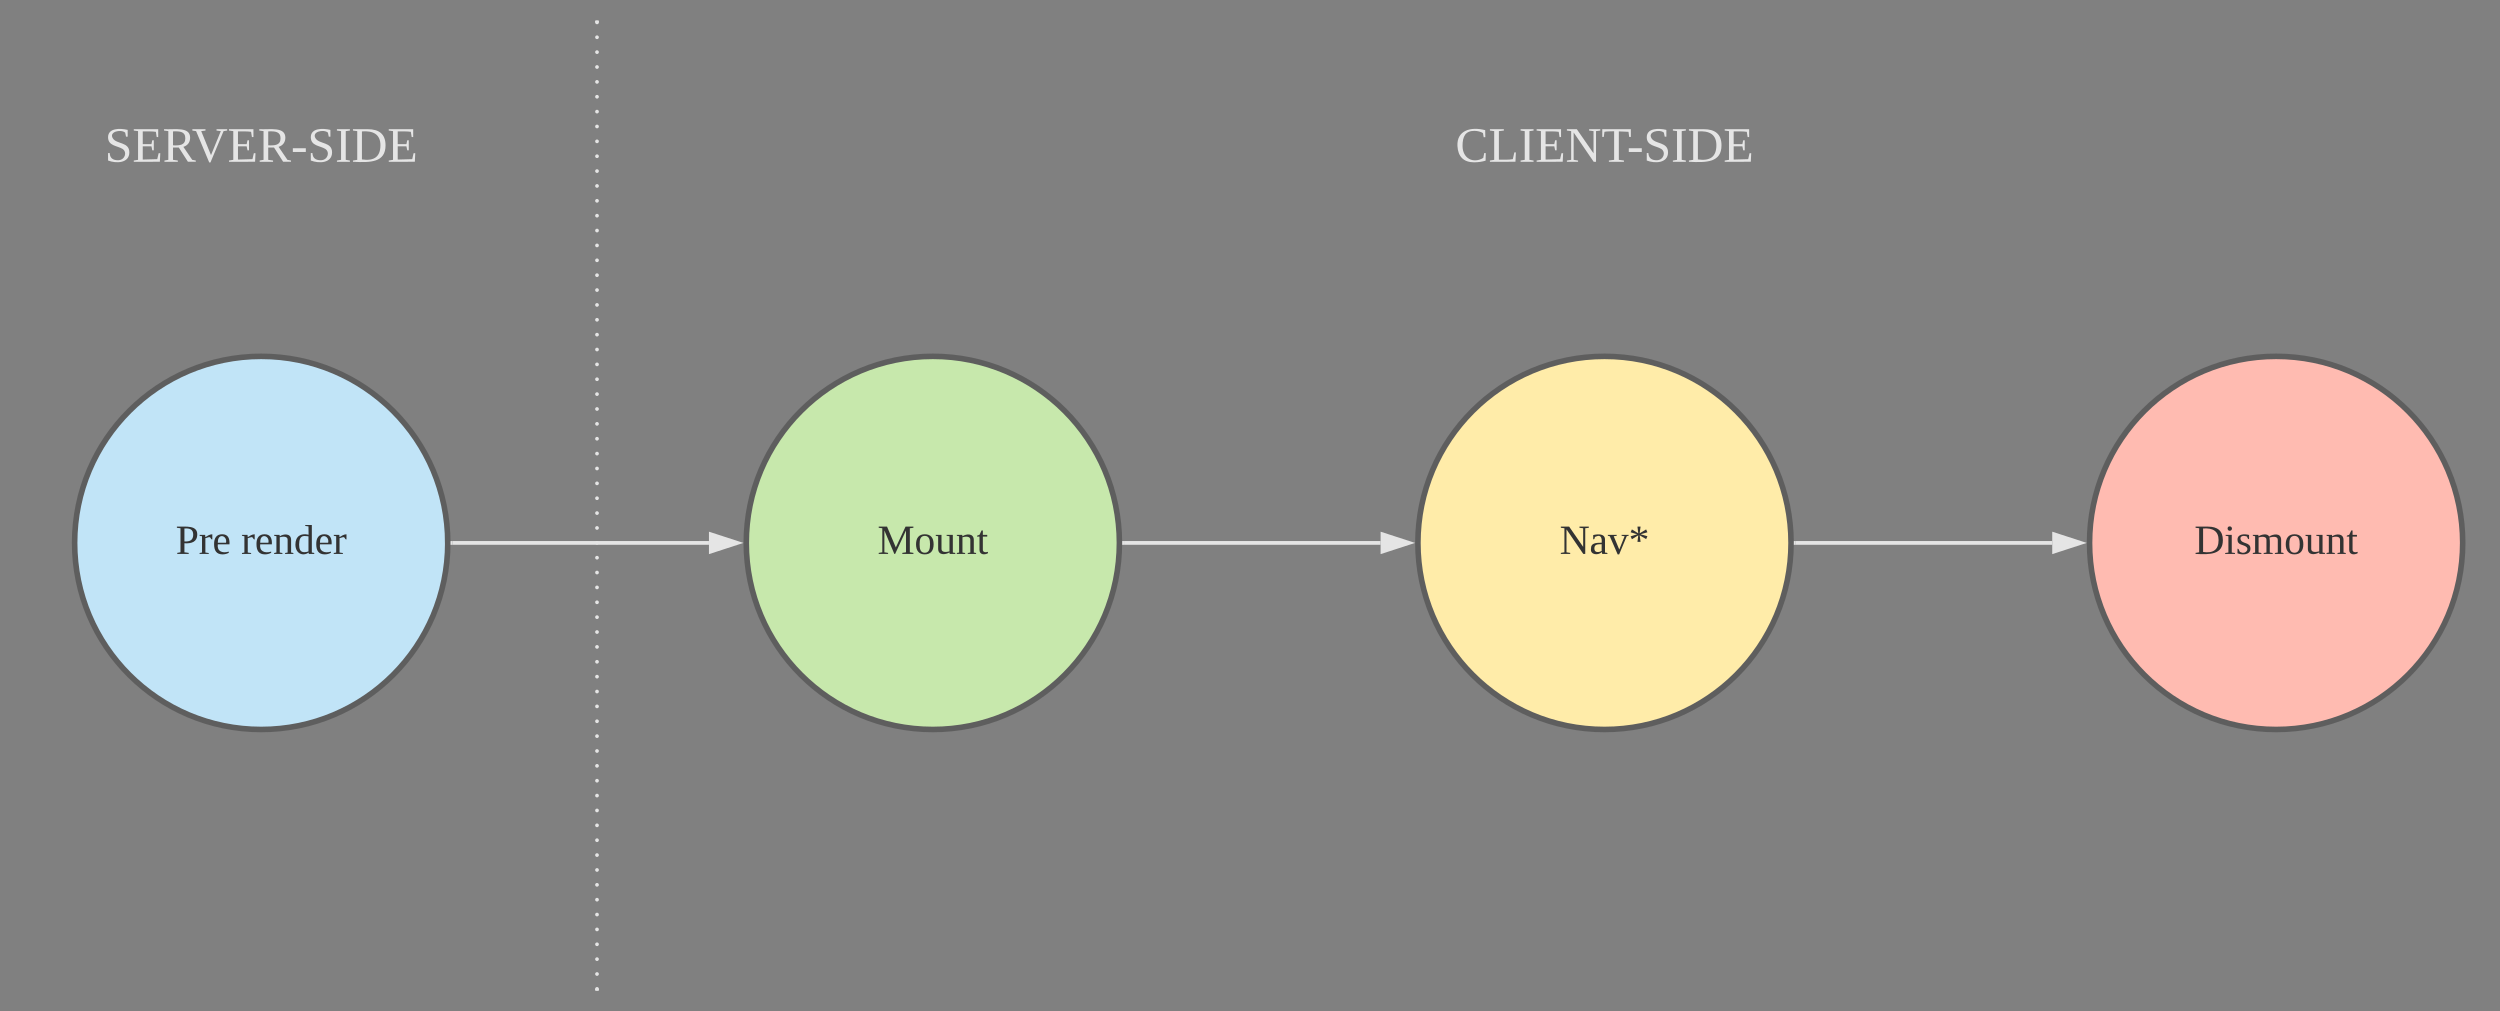
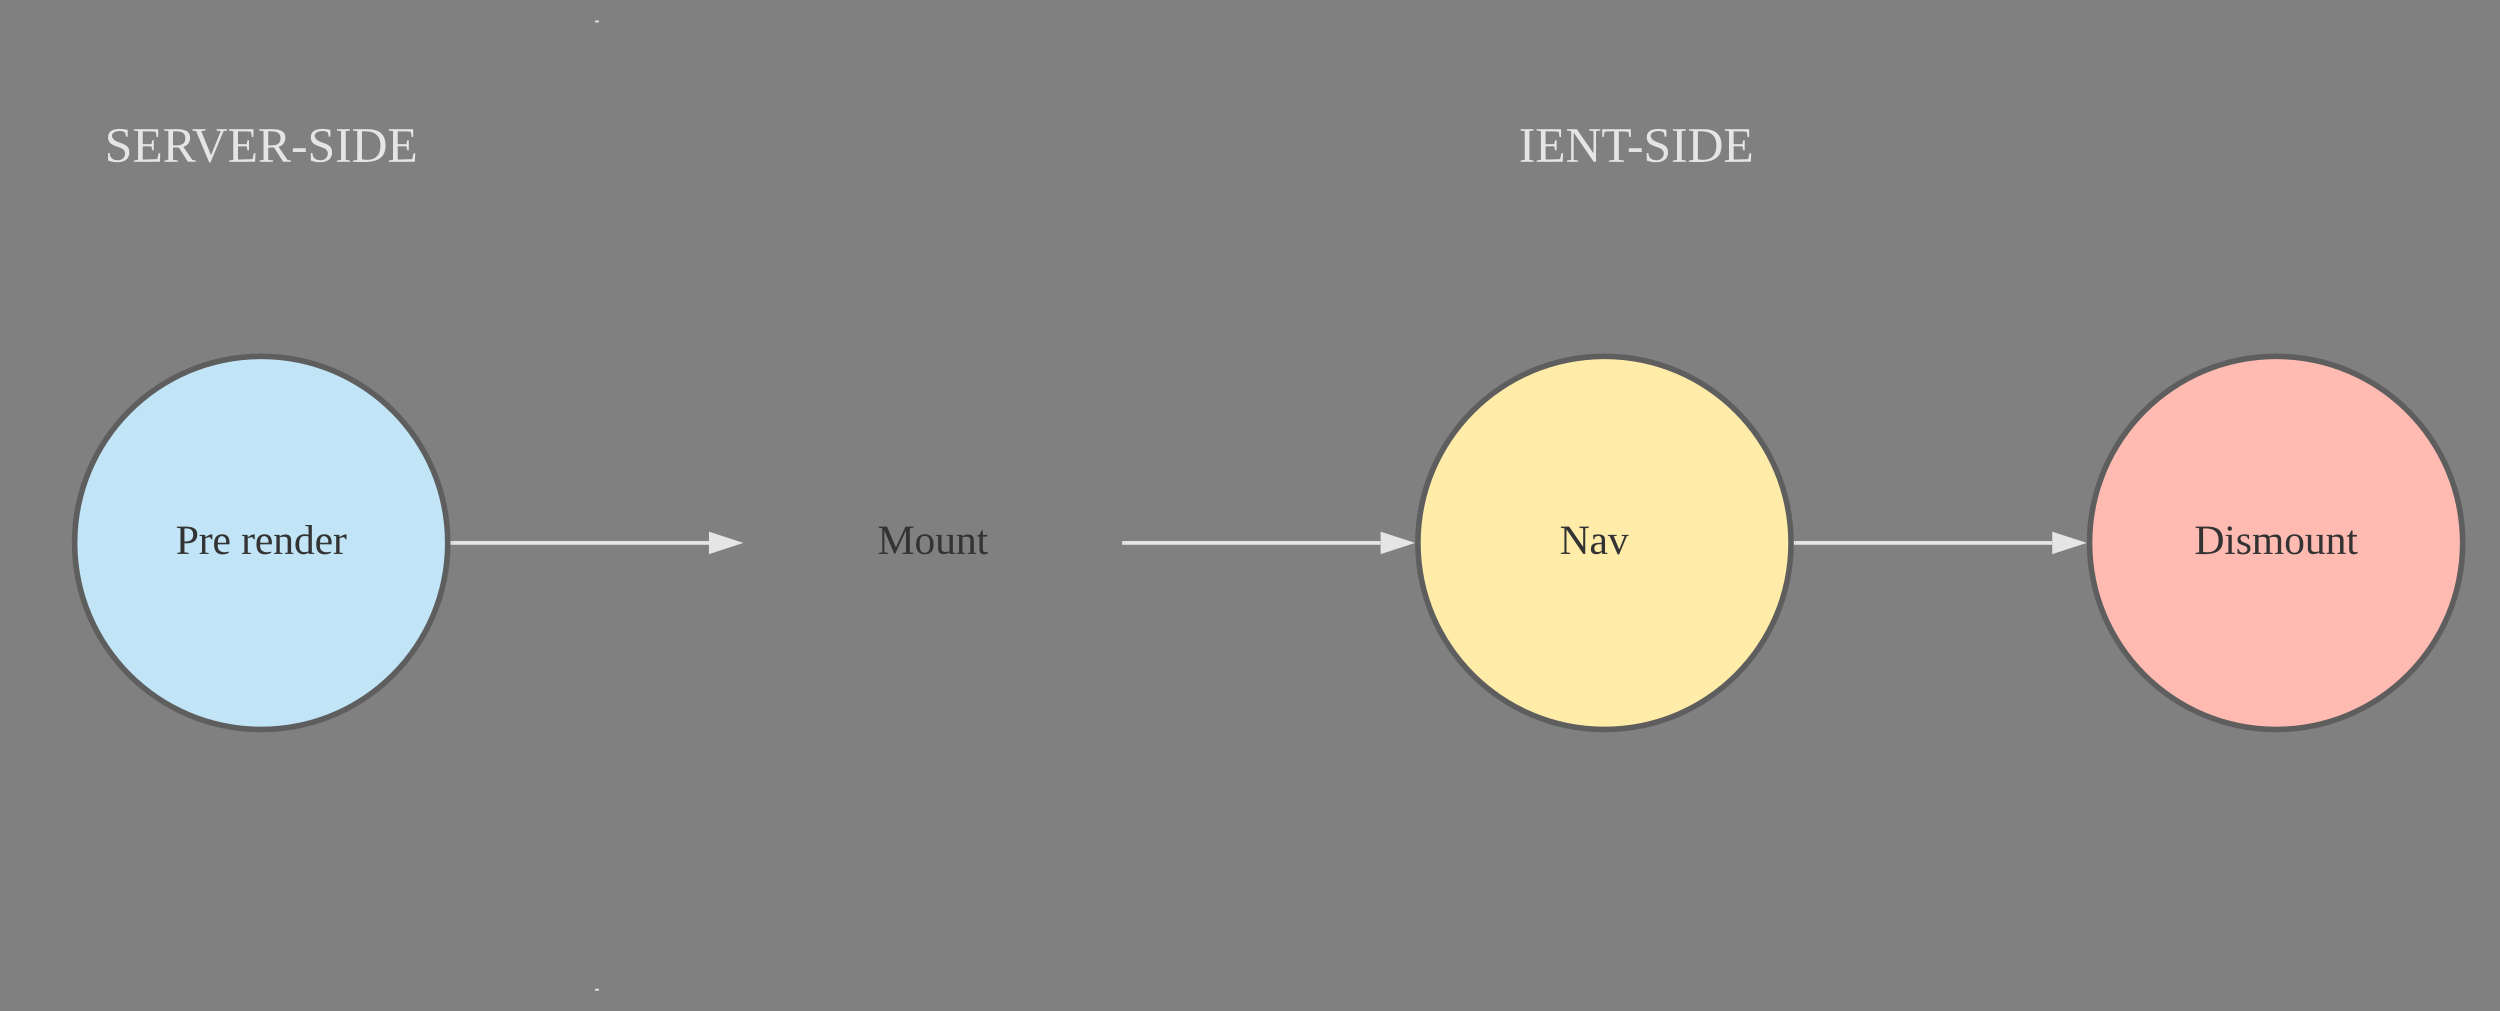
<svg xmlns="http://www.w3.org/2000/svg" xmlns:ns1="lucid" xmlns:xlink="http://www.w3.org/1999/xlink" width="1340" height="542">
  <rect width="100%" height="100%" fill="#808080" stroke="none" />
  <g transform="translate(0 -89)" ns1:page-tab-id="0_0">
    <path d="M240 380c0 55.23-44.77 100-100 100S40 435.23 40 380s44.77-100 100-100 100 44.77 100 100z" stroke="#5e5e5e" stroke-width="3" fill="#c1e4f7" />
    <use xlink:href="#a" transform="matrix(1,0,0,1,45,285) translate(49.198 100.903)" />
    <use xlink:href="#b" transform="matrix(1,0,0,1,45,285) translate(84.259 100.903)" />
    <path d="M960 380c0 55.23-44.77 100-100 100s-100-44.77-100-100 44.77-100 100-100 100 44.77 100 100z" stroke="#5e5e5e" stroke-width="3" fill="#ffeca9" />
    <use xlink:href="#c" transform="matrix(1,0,0,1,765,285) translate(70.988 100.903)" />
-     <path d="M600 380c0 55.23-44.77 100-100 100s-100-44.77-100-100 44.77-100 100-100 100 44.77 100 100z" stroke="#5e5e5e" stroke-width="3" fill="#c7e8ac" />
    <use xlink:href="#d" transform="matrix(1,0,0,1,405,285) translate(65.37 100.903)" />
    <path d="M1320 380c0 55.23-44.77 100-100 100s-100-44.77-100-100 44.77-100 100-100 100 44.77 100 100z" stroke="#5e5e5e" stroke-width="3" fill="#ffbbb1" />
    <use xlink:href="#e" transform="matrix(1,0,0,1,1125,285) translate(51.204 100.903)" />
    <path d="M242.5 380H380" stroke="#e5e5e5" stroke-width="2" fill="none" />
    <path d="M242.53 381h-1.05l.02-1v-1h1.03z" fill="#e5e5e5" />
    <path d="M395.26 380L381 384.64v-9.28z" stroke="#e5e5e5" stroke-width="2" fill="#e5e5e5" />
    <path d="M602.5 380H740" stroke="#e5e5e5" stroke-width="2" fill="none" />
    <path d="M602.53 381h-1.05l.02-1v-1h1.03z" fill="#e5e5e5" />
    <path d="M755.26 380L741 384.64v-9.28z" stroke="#e5e5e5" stroke-width="2" fill="#e5e5e5" />
    <path d="M962.5 380H1100" stroke="#e5e5e5" stroke-width="2" fill="none" />
    <path d="M962.53 381h-1.05l.02-1v-1h1.03z" fill="#e5e5e5" />
    <path d="M1115.26 380l-14.26 4.64v-9.28z" stroke="#e5e5e5" stroke-width="2" fill="#e5e5e5" />
-     <path d="M321 101c0 .55-.45 1-1 1s-1-.45-1-1 .45-1 1-1 1 .45 1 1zm0 7.97c0 .55-.45 1-1 1s-1-.45-1-1 .45-1 1-1 1 .45 1 1zm0 7.97c0 .55-.45 1-1 1s-1-.45-1-1 .45-1 1-1 1 .45 1 1zm0 7.97c0 .56-.45 1-1 1s-1-.44-1-1c0-.54.45-1 1-1s1 .46 1 1zm0 7.98c0 .55-.45 1-1 1s-1-.45-1-1c0-.56.45-1 1-1s1 .44 1 1zm0 7.97c0 .55-.45 1-1 1s-1-.45-1-1c0-.56.45-1 1-1s1 .44 1 1zm0 7.97c0 .55-.45 1-1 1s-1-.45-1-1c0-.56.45-1 1-1s1 .44 1 1zm0 7.96c0 .56-.45 1-1 1s-1-.44-1-1c0-.55.45-1 1-1s1 .45 1 1zm0 7.97c0 .56-.45 1-1 1s-1-.44-1-1c0-.55.45-1 1-1s1 .45 1 1zm0 7.97c0 .56-.45 1-1 1s-1-.44-1-1c0-.55.45-1 1-1s1 .45 1 1zm0 7.97c0 .54-.45 1-1 1s-1-.46-1-1c0-.56.45-1 1-1s1 .44 1 1zm0 7.96c0 .55-.45 1-1 1s-1-.45-1-1 .45-1 1-1 1 .45 1 1zm0 7.97c0 .55-.45 1-1 1s-1-.45-1-1 .45-1 1-1 1 .45 1 1zm0 7.97c0 .55-.45 1-1 1s-1-.45-1-1 .45-1 1-1 1 .45 1 1zm0 7.97c0 .55-.45 1-1 1s-1-.45-1-1 .45-1 1-1 1 .45 1 1zm0 7.97c0 .55-.45 1-1 1s-1-.45-1-1 .45-1 1-1 1 .45 1 1zm0 7.97c0 .56-.45 1-1 1s-1-.44-1-1c0-.54.45-1 1-1s1 .46 1 1zm0 7.98c0 .55-.45 1-1 1s-1-.45-1-1c0-.56.45-1 1-1s1 .44 1 1zm0 7.97c0 .55-.45 1-1 1s-1-.45-1-1c0-.56.45-1 1-1s1 .44 1 1zm0 7.97c0 .55-.45 1-1 1s-1-.45-1-1c0-.56.45-1 1-1s1 .44 1 1zm0 7.96c0 .56-.45 1-1 1s-1-.44-1-1c0-.55.45-1 1-1s1 .45 1 1zm0 7.97c0 .56-.45 1-1 1s-1-.44-1-1c0-.55.45-1 1-1s1 .45 1 1zm0 7.97c0 .56-.45 1-1 1s-1-.44-1-1c0-.55.45-1 1-1s1 .45 1 1zm0 7.97c0 .54-.45 1-1 1s-1-.46-1-1c0-.56.45-1 1-1s1 .44 1 1zm0 7.96c0 .55-.45 1-1 1s-1-.45-1-1 .45-1 1-1 1 .45 1 1zm0 7.97c0 .55-.45 1-1 1s-1-.45-1-1 .45-1 1-1 1 .45 1 1zm0 7.97c0 .55-.45 1-1 1s-1-.45-1-1 .45-1 1-1 1 .45 1 1zm0 7.97c0 .55-.45 1-1 1s-1-.45-1-1 .45-1 1-1 1 .45 1 1zm0 7.97c0 .55-.45 1-1 1s-1-.45-1-1 .45-1 1-1 1 .45 1 1zm0 7.97c0 .56-.45 1-1 1s-1-.44-1-1c0-.54.45-1 1-1s1 .46 1 1zm0 7.98c0 .55-.45 1-1 1s-1-.45-1-1c0-.56.45-1 1-1s1 .44 1 1zm0 7.97c0 .55-.45 1-1 1s-1-.45-1-1c0-.56.45-1 1-1s1 .44 1 1zm0 7.97c0 .55-.45 1-1 1s-1-.45-1-1c0-.56.45-1 1-1s1 .44 1 1zm0 7.96c0 .56-.45 1-1 1s-1-.44-1-1c0-.55.45-1 1-1s1 .45 1 1zm0 7.97c0 .56-.45 1-1 1s-1-.44-1-1c0-.55.45-1 1-1s1 .45 1 1zm0 7.97c0 .56-.45 1-1 1s-1-.44-1-1c0-.55.45-1 1-1s1 .45 1 1zm0 7.97c0 .54-.45 1-1 1s-1-.46-1-1c0-.56.45-1 1-1s1 .44 1 1zm0 7.96c0 .55-.45 1-1 1s-1-.45-1-1 .45-1 1-1 1 .45 1 1zm0 7.97c0 .55-.45 1-1 1s-1-.45-1-1 .45-1 1-1 1 .45 1 1zm0 7.97c0 .55-.45 1-1 1s-1-.45-1-1 .45-1 1-1 1 .45 1 1zm0 7.97c0 .55-.45 1-1 1s-1-.45-1-1 .45-1 1-1 1 .45 1 1zm0 7.97c0 .55-.45 1-1 1s-1-.45-1-1 .45-1 1-1 1 .45 1 1zm0 7.97c0 .56-.45 1-1 1s-1-.44-1-1c0-.54.45-1 1-1s1 .46 1 1zm0 7.98c0 .55-.45 1-1 1s-1-.45-1-1c0-.56.45-1 1-1s1 .44 1 1zm0 7.97c0 .55-.45 1-1 1s-1-.45-1-1c0-.56.45-1 1-1s1 .44 1 1zm0 7.97c0 .55-.45 1-1 1s-1-.45-1-1c0-.56.45-1 1-1s1 .44 1 1zm0 7.96c0 .56-.45 1-1 1s-1-.44-1-1c0-.55.45-1 1-1s1 .45 1 1zm0 7.97c0 .56-.45 1-1 1s-1-.44-1-1c0-.55.45-1 1-1s1 .45 1 1zm0 7.97c0 .56-.45 1-1 1s-1-.44-1-1c0-.55.45-1 1-1s1 .45 1 1zm0 7.97c0 .54-.45 1-1 1s-1-.46-1-1c0-.56.45-1 1-1s1 .44 1 1zm0 7.96c0 .55-.45 1-1 1s-1-.45-1-1 .45-1 1-1 1 .45 1 1zm0 7.97c0 .55-.45 1-1 1s-1-.45-1-1 .45-1 1-1 1 .45 1 1zm0 7.97c0 .55-.45 1-1 1s-1-.45-1-1 .45-1 1-1 1 .45 1 1zm0 7.97c0 .55-.45 1-1 1s-1-.45-1-1 .45-1 1-1 1 .45 1 1zm0 7.97c0 .55-.45 1-1 1s-1-.45-1-1 .45-1 1-1 1 .45 1 1zm0 7.97c0 .56-.45 1-1 1s-1-.44-1-1c0-.54.45-1 1-1s1 .46 1 1zm0 7.98c0 .55-.45 1-1 1s-1-.45-1-1c0-.56.45-1 1-1s1 .44 1 1zm0 7.97c0 .55-.45 1-1 1s-1-.45-1-1c0-.56.45-1 1-1s1 .44 1 1zm0 7.97c0 .55-.45 1-1 1s-1-.45-1-1c0-.56.45-1 1-1s1 .44 1 1zm0 7.96c0 .56-.45 1-1 1s-1-.44-1-1c0-.55.45-1 1-1s1 .45 1 1zm0 7.97c0 .56-.45 1-1 1s-1-.44-1-1c0-.55.45-1 1-1s1 .45 1 1zm0 7.97c0 .56-.45 1-1 1s-1-.44-1-1c0-.55.45-1 1-1s1 .45 1 1zm0 7.97c0 .54-.45 1-1 1s-1-.46-1-1c0-.56.45-1 1-1s1 .44 1 1zm0 7.96c0 .55-.45 1-1 1s-1-.45-1-1 .45-1 1-1 1 .45 1 1zm0 7.97c0 .55-.45 1-1 1s-1-.45-1-1 .45-1 1-1 1 .45 1 1zm0 7.97c0 .55-.45 1-1 1s-1-.45-1-1 .45-1 1-1 1 .45 1 1z" fill="#e5e5e5" />
    <path d="M320 101.03V100M320 618.97V620" stroke="#e5e5e5" stroke-width="2" fill="none" />
    <path d="M20 146c0-3.3 2.7-6 6-6h228c3.3 0 6 2.7 6 6v48c0 3.3-2.7 6-6 6H26c-3.3 0-6-2.7-6-6z" stroke="#000" stroke-opacity="0" stroke-width="3" fill="#fff" fill-opacity="0" />
    <use xlink:href="#f" transform="matrix(1,0,0,1,25,145) translate(31.148 30.708)" />
    <path d="M740 146c0-3.3 2.7-6 6-6h228c3.3 0 6 2.7 6 6v48c0 3.3-2.7 6-6 6H746c-3.3 0-6-2.7-6-6z" stroke="#000" stroke-opacity="0" stroke-width="3" fill="#fff" fill-opacity="0" />
    <use xlink:href="#g" transform="matrix(1,0,0,1,745,145) translate(35.074 30.708)" />
    <defs>
      <path fill="#333" d="M75-108c48 3 76-12 76-58s-28-57-76-54v112zm111-58c-1 60-46 78-111 74v78l37 5v9H13v-9l28-5v-208l-31-4v-10c81 1 178-14 176 70" id="h" />
      <path fill="#333" d="M57-145c16-10 35-24 60-25v45c-19 1-8-30-40-17l-20 6v124l29 4v8H7v-8l21-4v-141c-8-3-24 2-21-12h48" id="i" />
      <path fill="#333" d="M84-170c49 0 66 33 63 87H46c-8 60 38 80 95 63v10C128-2 108 4 88 4 34 4 14-29 14-84c-1-54 22-86 70-86zm33 73c12-57-57-82-69-24-1 7-2 15-2 24h71" id="j" />
      <g id="a">
        <use transform="matrix(0.062,0,0,0.062,0,0)" xlink:href="#h" />
        <use transform="matrix(0.062,0,0,0.062,12.346,0)" xlink:href="#i" />
        <use transform="matrix(0.062,0,0,0.062,19.691,0)" xlink:href="#j" />
      </g>
      <path fill="#333" d="M125-118c4-37-41-34-68-26v132l23 4v8H8C5-13 21-9 28-12v-141c-7-3-23 1-20-12h47l2 13c31-23 98-29 98 31v109c7 3 23-1 20 12h-72v-8l22-4v-106" id="k" />
      <path fill="#333" d="M13-81c0-71 46-101 114-85l-1-72-28-4v-8h57v238c8 3 24-2 21 12h-47l-2-12C80 23 13-1 13-81zm77-74c-37 1-44 33-45 74 0 38 9 66 45 66 14 0 27-3 36-7v-130c-10-1-24-3-36-3" id="l" />
      <g id="b">
        <use transform="matrix(0.062,0,0,0.062,0,0)" xlink:href="#i" />
        <use transform="matrix(0.062,0,0,0.062,7.346,0)" xlink:href="#j" />
        <use transform="matrix(0.062,0,0,0.062,17.16,0)" xlink:href="#k" />
        <use transform="matrix(0.062,0,0,0.062,28.272,0)" xlink:href="#l" />
        <use transform="matrix(0.062,0,0,0.062,39.383,0)" xlink:href="#j" />
        <use transform="matrix(0.062,0,0,0.062,49.198,0)" xlink:href="#i" />
      </g>
      <path fill="#333" d="M203-222l-32-4v-10h81v10l-31 4V0h-17L59-212v198l32 5v9H10v-9l31-5v-208l-31-4v-10h72L203-61v-161" id="m" />
      <path fill="#333" d="M32-163c41-10 102-14 102 39v112c8 3 24-2 21 12h-45l-4-17C83 13 3 13 13-46c-2-50 45-50 92-51 4-36-5-70-42-56-6 2-12 4-16 6-4 7 0 23-15 20v-36zM42-47c0 41 41 33 63 22v-59c-34 1-63-1-63 37" id="n" />
      <path fill="#333" d="M164-154L98 4H85L17-153c-7-3-20 0-17-12h77v8l-26 4L99-38l46-115-26-4v-8h61v8" id="o" />
-       <path fill="#333" d="M18-187l11-25 55 34-7-58h27l-8 58 56-34 11 25-59 17 59 17-11 25-56-33 8 57H77l7-57-55 34-11-25 57-18" id="p" />
      <g id="c">
        <use transform="matrix(0.062,0,0,0.062,0,0)" xlink:href="#m" />
        <use transform="matrix(0.062,0,0,0.062,15.988,0)" xlink:href="#n" />
        <use transform="matrix(0.062,0,0,0.062,25.802,0)" xlink:href="#o" />
        <use transform="matrix(0.062,0,0,0.062,36.914,0)" xlink:href="#p" />
      </g>
      <path fill="#333" d="M152 0h-7L59-203v189l32 5v9H10v-9l31-5v-208l-31-4v-10h72l76 180 84-180h68v10l-31 4v208l31 5v9h-96v-9l32-5v-189" id="q" />
      <path fill="#333" d="M90-170c52 0 76 32 76 87 0 54-24 87-77 87-51 0-75-34-75-87 0-54 24-87 76-87zM89-10c39 0 46-35 46-73 0-39-7-73-46-73-39 1-44 34-44 73s6 72 44 73" id="r" />
      <path fill="#333" d="M124-13C89 8 26 15 26-45v-108c-8-3-24 2-21-12h50v118c-3 37 42 32 69 25v-131l-25-4v-8h54v153c8 3 24-2 21 12h-48" id="s" />
      <path fill="#333" d="M54-38c-1 25 24 26 44 20v12C71 10 25 9 25-35v-115H4c-2-14 14-10 21-15l18-38h11v38h38v15H54v112" id="t" />
      <g id="d">
        <use transform="matrix(0.062,0,0,0.062,0,0)" xlink:href="#q" />
        <use transform="matrix(0.062,0,0,0.062,19.753,0)" xlink:href="#r" />
        <use transform="matrix(0.062,0,0,0.062,30.864,0)" xlink:href="#s" />
        <use transform="matrix(0.062,0,0,0.062,41.975,0)" xlink:href="#k" />
        <use transform="matrix(0.062,0,0,0.062,53.086,0)" xlink:href="#t" />
      </g>
      <path fill="#333" d="M75-17c87 13 134-18 134-103 0-78-51-106-134-100v203zm171-102C246 5 139 7 10 0v-9l31-5v-208l-31-4v-10h107c82 0 129 35 129 117" id="u" />
      <path fill="#333" d="M47-200c-23 0-25-39 0-38 13 0 18 7 20 19-1 11-8 19-20 19zM65-12l28 4v8H8v-8l28-4v-141l-24-4v-8h53v153" id="v" />
      <path fill="#333" d="M41-130c7 48 86 23 86 84 0 56-69 57-112 41v-40c20 0 9 29 31 31 35 19 77-26 41-50-27-18-72-13-72-59 0-50 58-52 100-41v36c-19 1-8-25-28-25-21-7-50-1-46 23" id="w" />
      <path fill="#333" d="M126-118c4-37-42-32-68-25v131l24 4v8H8C5-13 21-9 28-12v-141c-7-3-23 1-20-12h48l1 13c22-15 77-30 92 2 32-22 104-36 104 29v109c8 3 24-2 21 12h-75v-8l25-4v-106c3-39-45-31-72-24 7 37 1 88 3 130l25 4v8h-78v-8l24-4v-106" id="x" />
      <g id="e">
        <use transform="matrix(0.062,0,0,0.062,0,0)" xlink:href="#u" />
        <use transform="matrix(0.062,0,0,0.062,15.988,0)" xlink:href="#v" />
        <use transform="matrix(0.062,0,0,0.062,22.16,0)" xlink:href="#w" />
        <use transform="matrix(0.062,0,0,0.062,30.802,0)" xlink:href="#x" />
        <use transform="matrix(0.062,0,0,0.062,48.086,0)" xlink:href="#r" />
        <use transform="matrix(0.062,0,0,0.062,59.198,0)" xlink:href="#s" />
        <use transform="matrix(0.062,0,0,0.062,70.309,0)" xlink:href="#k" />
        <use transform="matrix(0.062,0,0,0.062,81.42,0)" xlink:href="#t" />
      </g>
      <path fill="#e5e5e5" d="M178-68c0 79-95 82-154 59v-54h12c1 35 22 52 60 52 50 0 69-58 33-82-39-24-105-21-105-85 0-67 86-66 142-53v49h-12l-6-29c-31-27-121-7-89 42 28 43 119 24 119 101" id="y" />
      <path fill="#e5e5e5" d="M10-9l31-5v-208l-31-4v-10h177v57h-11l-6-38c-28-4-63-3-95-3v92h63l6-28h11v73h-11l-6-29H75v96l105-3 10-43h12l-3 62H10v-9" id="z" />
      <path fill="#e5e5e5" d="M199-173c-1 36-21 56-49 65l64 94 26 5v9h-57l-66-103H75v89l35 5v9H13v-9l28-5v-208l-31-4v-10c80 4 190-20 189 63zM75-119c50 2 89-1 89-51 0-49-39-52-89-50v101" id="A" />
      <path fill="#e5e5e5" d="M256-236v10l-26 4L135 5h-9L31-222l-27-4v-10h95v10l-31 4 71 174 71-174-31-4v-10h77" id="B" />
      <path fill="#e5e5e5" d="M13-71v-27h94v27H13" id="C" />
      <path fill="#e5e5e5" d="M77-14l30 5v9H13v-9l30-5v-208l-30-4v-10h94v10l-30 4v208" id="D" />
      <path fill="#e5e5e5" d="M75-17c87 13 134-18 134-103 0-78-51-106-134-100v203zm171-102C246 5 139 7 10 0v-9l31-5v-208l-31-4v-10h107c82 0 129 35 129 117" id="E" />
      <g id="f">
        <use transform="matrix(0.074,0,0,0.074,0,0)" xlink:href="#y" />
        <use transform="matrix(0.074,0,0,0.074,14.815,0)" xlink:href="#z" />
        <use transform="matrix(0.074,0,0,0.074,31.037,0)" xlink:href="#A" />
        <use transform="matrix(0.074,0,0,0.074,46.667,0)" xlink:href="#B" />
        <use transform="matrix(0.074,0,0,0.074,65.852,0)" xlink:href="#z" />
        <use transform="matrix(0.074,0,0,0.074,82.074,0)" xlink:href="#A" />
        <use transform="matrix(0.074,0,0,0.074,99.852,0)" xlink:href="#C" />
        <use transform="matrix(0.074,0,0,0.074,108.667,0)" xlink:href="#y" />
        <use transform="matrix(0.074,0,0,0.074,123.481,0)" xlink:href="#D" />
        <use transform="matrix(0.074,0,0,0.074,132.296,0)" xlink:href="#E" />
        <use transform="matrix(0.074,0,0,0.074,151.481,0)" xlink:href="#z" />
      </g>
-       <path fill="#e5e5e5" d="M52-115c0 93 80 130 150 87l7-35h11l-1 55c-23 7-52 12-83 12C60 4 19-37 15-115c-5-113 97-141 201-114l1 51h-12l-5-30c-15-9-39-16-62-16-66 0-86 41-86 109" id="F" />
-       <path fill="#e5e5e5" d="M111-226l-36 4v207c33-1 73 2 101-4l11-49h11l-3 68H10v-9l31-5v-208l-31-4v-10h101v10" id="G" />
      <path fill="#e5e5e5" d="M203-222l-32-4v-10h81v10l-31 4V0h-17L59-212v198l32 5v9H10v-9l31-5v-208l-31-4v-10h72L203-61v-161" id="H" />
      <path fill="#e5e5e5" d="M55 0v-9l38-5v-207c-22 1-53 0-70 4l-5 37H7v-56h207v56h-12l-5-37-70-3v206l37 5v9H55" id="I" />
      <g id="g">
        <use transform="matrix(0.074,0,0,0.074,0,0)" xlink:href="#F" />
        <use transform="matrix(0.074,0,0,0.074,17.778,0)" xlink:href="#G" />
        <use transform="matrix(0.074,0,0,0.074,34,0)" xlink:href="#D" />
        <use transform="matrix(0.074,0,0,0.074,42.815,0)" xlink:href="#z" />
        <use transform="matrix(0.074,0,0,0.074,59.037,0)" xlink:href="#H" />
        <use transform="matrix(0.074,0,0,0.074,78.222,0)" xlink:href="#I" />
        <use transform="matrix(0.074,0,0,0.074,92,0)" xlink:href="#C" />
        <use transform="matrix(0.074,0,0,0.074,100.815,0)" xlink:href="#y" />
        <use transform="matrix(0.074,0,0,0.074,115.63,0)" xlink:href="#D" />
        <use transform="matrix(0.074,0,0,0.074,124.444,0)" xlink:href="#E" />
        <use transform="matrix(0.074,0,0,0.074,143.63,0)" xlink:href="#z" />
      </g>
    </defs>
  </g>
</svg>